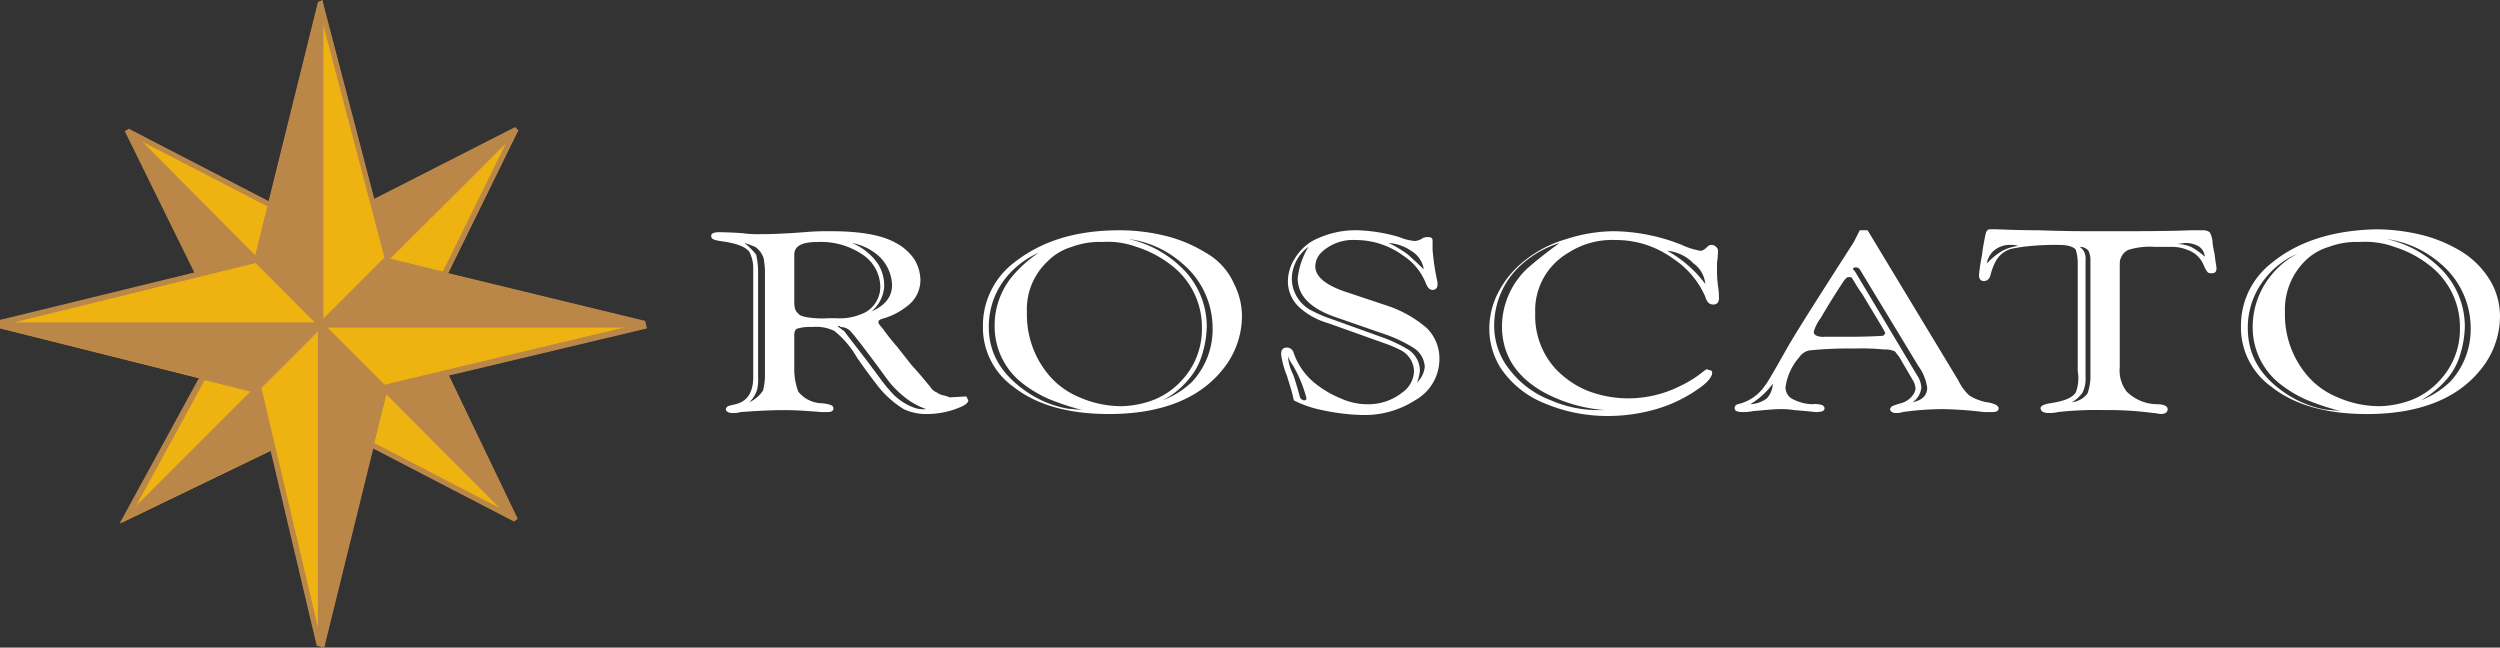
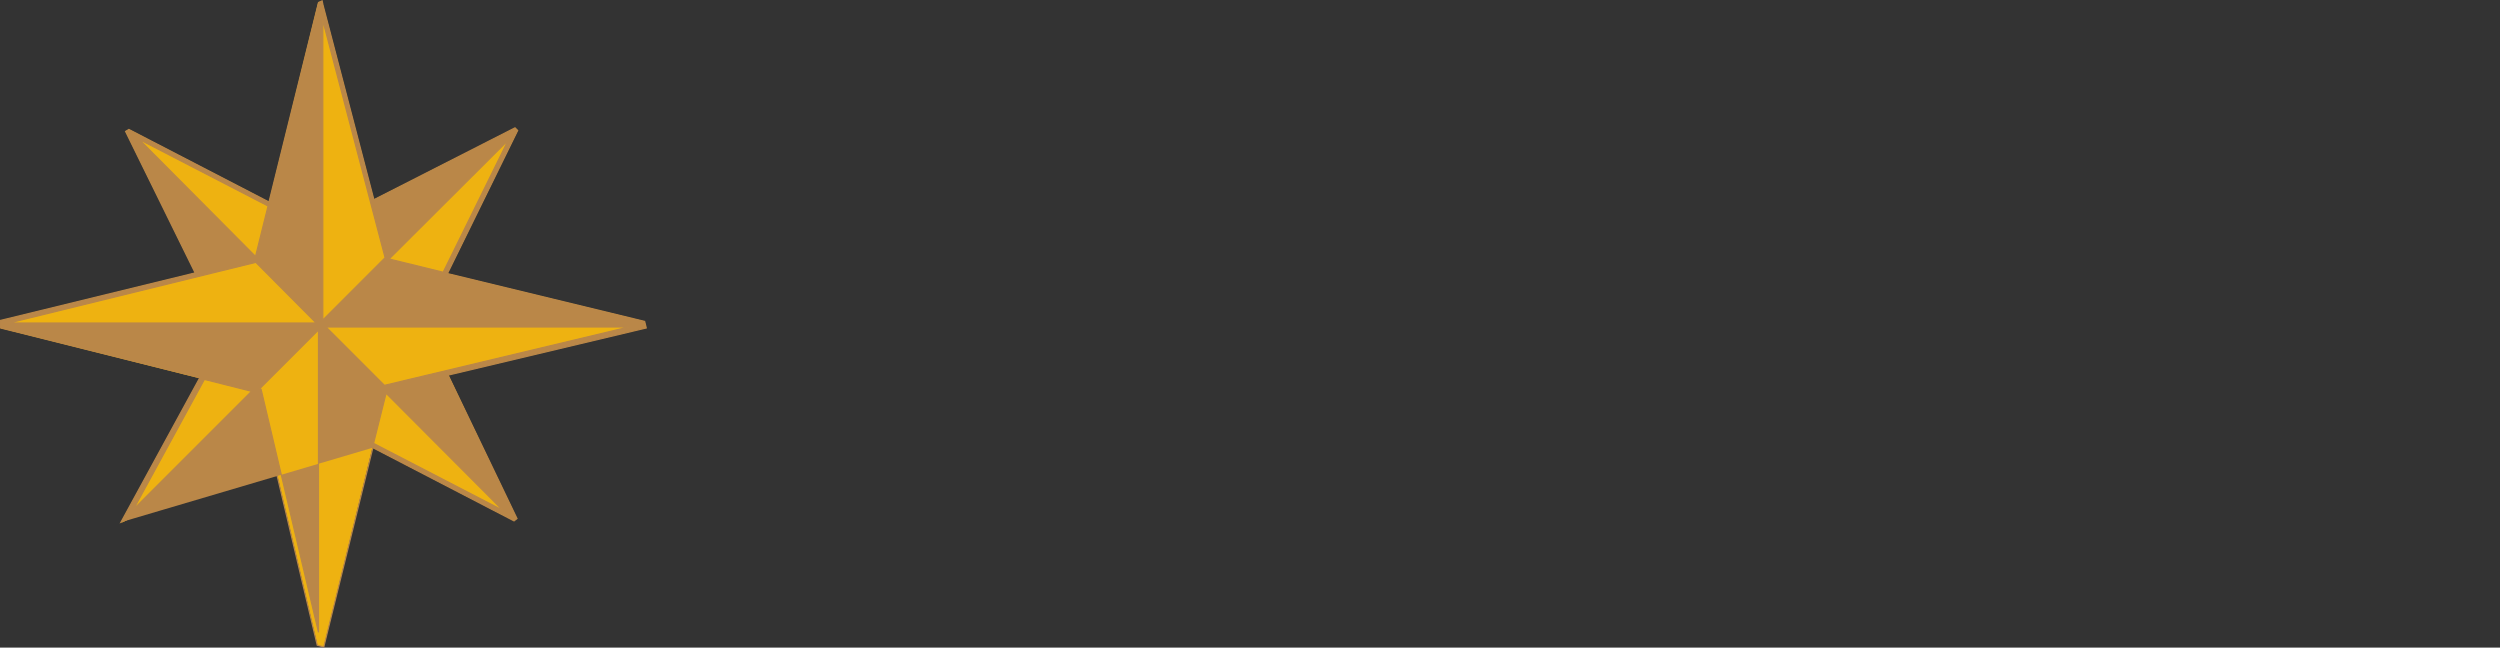
<svg xmlns="http://www.w3.org/2000/svg" width="346.516" height="89.758" viewBox="0 0 346.516 89.758">
  <rect x="0" y="0" width="346.516" height="89.758" fill="#333333" stroke="none" />
  <defs>
    <style>.a{fill:#eeb211;}.b{fill:#ba8748;}.c{fill:none;stroke:#ba8748;stroke-miterlimit:3.864;stroke-width:0.167px;}.d{fill:#fff;}</style>
  </defs>
  <g transform="translate(-768.424 -7212.958)">
    <g transform="translate(-94.492 6770.077)">
      <g transform="translate(863 443)">
        <path class="a" d="M89.318,44.526,61.986,37.9l9.735-19.836-.366-.32L51.794,27.661,44.709.557V.511h-.046L44.572.1l-.5.229-6.81,27.652L17.834,17.925l-.229.137-.229.137,9.69,19.608L.1,44.435v1.051l27.606,6.947L16.783,72.453,37.579,62.4l6.4,27.058.868.183,6.764-27.652L71.173,72.133l.411-.32L62.077,51.885,89.5,45.349l-.183-.823" transform="translate(-0.054 -0.1)" />
-         <path class="b" d="M53.2,53.393l-8.09-8.09H87.07ZM69.61,70.716,51.694,61.437,53.43,54.49ZM44.655,44.343V2.8L53.293,35.7Zm25.687-24.91-9,18.282-7.45-1.828v-.046ZM44.061,87.627,36.108,53.942l-.229-.046,8.181-8.181ZM18.42,70.579l9.827-18.008,6.536,1.645ZM1.143,44.755l34.234-8.41,8.364,8.41ZM19.2,19.3l17.871,9.233-1.737,6.993Zm70.067,25.23L61.932,37.9l9.735-19.836L71.3,17.7,51.739,27.661,44.655.557V.511h0L44.563.1l-.5.229L37.2,27.981,17.78,17.925l-.229.137-.229.137,9.644,19.608L0,44.389V45.44l27.606,6.9L16.683,72.361l20.8-10.01,6.4,27.058.914.229L51.6,62.032,71.164,72.178l.411-.32L62.023,51.976,89.492,45.44Z" transform="translate(0 -0.1)" />
+         <path class="b" d="M53.2,53.393l-8.09-8.09H87.07ZM69.61,70.716,51.694,61.437,53.43,54.49ZM44.655,44.343V2.8L53.293,35.7Zm25.687-24.91-9,18.282-7.45-1.828v-.046ZM44.061,87.627,36.108,53.942l-.229-.046,8.181-8.181ZM18.42,70.579l9.827-18.008,6.536,1.645ZM1.143,44.755l34.234-8.41,8.364,8.41ZM19.2,19.3l17.871,9.233-1.737,6.993Zm70.067,25.23L61.932,37.9l9.735-19.836L71.3,17.7,51.739,27.661,44.655.557V.511h0L44.563.1l-.5.229L37.2,27.981,17.78,17.925l-.229.137-.229.137,9.644,19.608L0,44.389V45.44l27.606,6.9L16.683,72.361L51.6,62.032,71.164,72.178l.411-.32L62.023,51.976,89.492,45.44Z" transform="translate(0 -0.1)" />
        <path class="c" d="M53.2,53.393l-8.09-8.09H87.07ZM69.61,70.716,51.694,61.437,53.43,54.49ZM44.655,44.343V2.8L53.293,35.7Zm25.687-24.91-9,18.282-7.45-1.828v-.046ZM44.061,87.627,36.108,53.942l-.229-.046,8.181-8.181ZM18.42,70.579l9.827-18.008,6.536,1.645ZM1.143,44.755l34.234-8.41,8.364,8.41ZM19.2,19.3l17.871,9.233-1.737,6.993Zm70.067,25.23L61.932,37.9l9.735-19.836L71.3,17.7,51.739,27.661,44.655.557V.511h0L44.563.1l-.5.229L37.2,27.981,17.78,17.925l-.229.137-.229.137,9.644,19.608L0,44.389V45.44l27.606,6.9L16.683,72.361l20.8-10.01,6.4,27.058.914.229L51.6,62.032,71.164,72.178l.411-.32L62.023,51.976,89.492,45.44Z" transform="translate(0 -0.1)" />
      </g>
    </g>
    <g transform="translate(-2 6738.876)">
-       <path class="d" d="M3.387,24.152a9.954,9.954,0,0,0-1.084.271c-.135.135-.271.271-.271.406,0,.271.271.542.948.542a3.367,3.367,0,0,0,1.084-.135c1.9-.135,3.929-.271,6.1-.271,1.626,0,3.387.135,5.148.271h.813c.542,0,.813-.135.813-.542s-.542-.542-1.49-.677a4.293,4.293,0,0,1-3.387-1.626A9.122,9.122,0,0,1,11.516,19V14.668a1.3,1.3,0,0,1,.271-.948,5.734,5.734,0,0,1,2.168-.271,5.789,5.789,0,0,1,3.116.542,13.087,13.087,0,0,1,3.116,3.658c1.49,2.168,2.574,3.523,2.981,4.065a13.749,13.749,0,0,0,3.523,3.116,7.256,7.256,0,0,0,3.252.677,11.688,11.688,0,0,0,4.878-1.084q.813-.406.813-.813l-.135-.271-.135-.271-2.3.135a4.368,4.368,0,0,0-.813-.271,2.088,2.088,0,0,1-.948-.406,1.821,1.821,0,0,1-.948-.813c-.271-.271-1.084-1.355-2.574-2.981l-2.032-2.574a32.481,32.481,0,0,1-2.032-2.574c-.406-.406-.542-.677-.542-.813,0-.271.271-.406.813-.542A9.672,9.672,0,0,0,27.1,10.6a4.494,4.494,0,0,0,1.9-3.658A5.691,5.691,0,0,0,28.181,4.1a7.037,7.037,0,0,0-2.574-2.3Q22.762.171,16.665.171a35.5,35.5,0,0,0-3.794.135c-3.523.271-5.555.271-6.1.271A14.726,14.726,0,0,1,4.336.442C2.3.306,1.219.306,1.084.306.406.306,0,.442,0,.848s.406.542,1.219.677c2.032.271,3.387.677,4.065,1.49a4.973,4.973,0,0,1,.542,2.439v14.9c0,2.168-.813,3.387-2.439,3.794M14.768,1.661A10.262,10.262,0,0,1,21,3.423a5.433,5.433,0,0,1,2.439,4.471,4.018,4.018,0,0,1-2.71,3.794,7.679,7.679,0,0,1-3.387.542H16.258a13.392,13.392,0,0,1-2.981-.135c-.677-.135-1.084-.271-1.219-.542-.406-.271-.542-.813-.542-1.626v-6.5C11.516,2.2,12.6,1.661,14.768,1.661ZM6.1,2.339A3.012,3.012,0,0,1,7.316,4.1c0,.271.135.813.135,1.626v14.5a8.2,8.2,0,0,1-.271,2.032,4.693,4.693,0,0,1-1.9,1.626A4.16,4.16,0,0,0,6.368,22.12,6.622,6.622,0,0,0,6.5,20.358V5.59a10.53,10.53,0,0,0-.271-2.168A8.912,8.912,0,0,0,4.607,1.8C5.148,1.932,5.69,2.2,6.1,2.339ZM23.168,3.558a5.717,5.717,0,0,1,1.9,4.065q0,2.439-2.845,3.658a4.9,4.9,0,0,0,1.761-3.523,5.8,5.8,0,0,0-.813-2.981A8.109,8.109,0,0,0,19.51,1.8,7.7,7.7,0,0,1,23.168,3.558Zm-5.284,9.891a1.931,1.931,0,0,1,1.626.813q.406.406,2.845,3.658c.813,1.084,1.49,2.032,2.3,3.116a14.37,14.37,0,0,0,2.032,2.032,10.232,10.232,0,0,0,3.116,1.761,4.213,4.213,0,0,1-1.49-.135,7.9,7.9,0,0,1-3.658-2.574c-.542-.542-1.49-1.9-3.116-4.065-1.761-2.3-2.845-3.658-3.116-4.065-.271-.135-.542-.406-.948-.677h.406ZM42,4.507a10.968,10.968,0,0,0-4.336,8.807,10.092,10.092,0,0,0,4.2,8.4c3.252,2.574,7.723,3.794,13.278,3.794,7.045,0,12.329-2.032,15.581-5.961a11.759,11.759,0,0,0,2.845-7.587,9.9,9.9,0,0,0-1.084-4.471,9.217,9.217,0,0,0-3.929-4.336,19.8,19.8,0,0,0-5.419-2.3,26.725,26.725,0,0,0-6.5-.813C50.536.035,45.794,1.526,42,4.507ZM58.937,2.339a15.278,15.278,0,0,1,4.878,2.574,10.767,10.767,0,0,1,4.2,8.671A10.346,10.346,0,0,1,65.169,20.9a10.46,10.46,0,0,1-3.658,2.574,13.315,13.315,0,0,1-4.607.948A14.5,14.5,0,0,1,51.078,23.2a11.008,11.008,0,0,1-4.065-2.845,12.98,12.98,0,0,1-3.252-8.942,9.088,9.088,0,0,1,2.845-7.045,7.844,7.844,0,0,1,3.387-2.032,10.943,10.943,0,0,1,4.2-.677A11.528,11.528,0,0,1,58.937,2.339ZM41.865,6.268a10.635,10.635,0,0,0-2.574,7.181,9.942,9.942,0,0,0,3.929,7.858,17.275,17.275,0,0,0,3.387,2.032,33.891,33.891,0,0,0,4.878,1.626c-.948-.135-1.761-.135-2.439-.271a14.537,14.537,0,0,1-5.555-2.439c-3.252-2.3-5.013-5.148-5.013-8.807a10.766,10.766,0,0,1,2.439-6.91,12.256,12.256,0,0,1,4.471-3.387A17.374,17.374,0,0,0,41.865,6.268ZM65.3,4.642a11.673,11.673,0,0,1,4.2,8.942,10.671,10.671,0,0,1-2.845,7.452,12.285,12.285,0,0,1-4.065,2.574,11.413,11.413,0,0,0,3.523-2.845,9.176,9.176,0,0,0,1.9-3.387,14.19,14.19,0,0,0,.677-4.065A11.313,11.313,0,0,0,65.44,5.455a15.259,15.259,0,0,0-7.587-4.2A13.949,13.949,0,0,1,65.3,4.642ZM84.679,24.965a29.425,29.425,0,0,0,5.555.677A12.884,12.884,0,0,0,97.55,23.61a6.537,6.537,0,0,0,3.387-5.69,5.931,5.931,0,0,0-1.761-4.336,16.2,16.2,0,0,0-5.555-3.116l-5.69-1.9c-2.845-.948-4.2-2.168-4.2-3.523a2.823,2.823,0,0,1,.948-2.032A6.374,6.374,0,0,1,89.286,1.39a11.109,11.109,0,0,1,6.639,2.168,8.107,8.107,0,0,1,3.116,3.794c.271.677.542.948.948.948a.64.64,0,0,0,.677-.677V7.216a32.461,32.461,0,0,1-.677-4.471V1.526c0-.406-.135-.542-.677-.542a1.473,1.473,0,0,0-.677.135,2.162,2.162,0,0,1-1.084.406A6.819,6.819,0,0,1,95.383.984,22.711,22.711,0,0,0,89.557.035a12.845,12.845,0,0,0-6.232,1.49,6.994,6.994,0,0,0-2.439,2.439,5.954,5.954,0,0,0-.948,2.981A4.882,4.882,0,0,0,81.7,10.874a9.929,9.929,0,0,0,3.794,2.032l7.587,2.71A18.247,18.247,0,0,1,95.654,16.7a3.362,3.362,0,0,1,1.761,2.845,3.744,3.744,0,0,1-1.626,2.981,7.565,7.565,0,0,1-4.878,1.626,8.942,8.942,0,0,1-3.658-.813A14.468,14.468,0,0,1,83.6,21.171a9.329,9.329,0,0,1-2.845-4.065.99.99,0,0,0-.948-.813c-.542,0-.813.271-.813.948a12.327,12.327,0,0,0,.813,2.981c.271.948.677,2.032.948,3.387A15.048,15.048,0,0,0,84.679,24.965ZM97.008,2.881A3.624,3.624,0,0,1,98.77,5.455c-.948-.948-1.761-1.626-2.168-2.032A15.848,15.848,0,0,0,93.892,1.8,6.169,6.169,0,0,1,97.008,2.881ZM81.292,6.674c0,2.439,1.761,4.2,5.284,5.419l6.639,2.3a19.447,19.447,0,0,1,4.065,1.9A3.3,3.3,0,0,1,98.905,19a3.634,3.634,0,0,1-1.084,2.168,5.3,5.3,0,0,0,.406-1.761A3.516,3.516,0,0,0,96.6,16.565,20.574,20.574,0,0,0,92.808,14.8l-6.774-2.439a18.7,18.7,0,0,1-3.116-1.355,5.04,5.04,0,0,1-2.439-4.336,5.6,5.6,0,0,1,2.3-4.336A10.857,10.857,0,0,0,81.292,6.674Zm-.677,12.058a18.229,18.229,0,0,1,1.9,4.607.291.291,0,0,1-.271.271.7.7,0,0,1-.542-.271c-.135-.135-.135-.406-.271-.813-.271-.948-.542-1.9-.813-2.574a6.673,6.673,0,0,1-.677-2.439A5.492,5.492,0,0,0,80.615,18.733Zm56.633,1.084a14.507,14.507,0,0,1-2.845,1.761,16.133,16.133,0,0,1-7.316,1.761,15.747,15.747,0,0,1-5.69-1.084,12.946,12.946,0,0,1-4.336-2.981,10.873,10.873,0,0,1-2.845-7.723,9.219,9.219,0,0,1,4.607-8.4,11.123,11.123,0,0,1,6.5-1.761,13.388,13.388,0,0,1,7.994,2.574,12.061,12.061,0,0,1,4.471,5.284,2.206,2.206,0,0,0,.406.813,1.035,1.035,0,0,0,.677.271c.542,0,.813-.271.813-.948a11.287,11.287,0,0,0-.135-1.626,17.274,17.274,0,0,1-.135-2.574V4.507a11.285,11.285,0,0,0,.135-1.626.7.7,0,0,0-.271-.542.816.816,0,0,0-1.219,0c-.406.406-.677.542-.948.542a9.634,9.634,0,0,1-2.574-.813,26.169,26.169,0,0,0-9.484-1.9,21.806,21.806,0,0,0-6.5,1.084,16.654,16.654,0,0,0-5.961,3.116,13.444,13.444,0,0,0-3.523,4.336,10.948,10.948,0,0,0-1.219,5.013A10.371,10.371,0,0,0,109.338,19a13.137,13.137,0,0,0,5.826,4.878,22.385,22.385,0,0,0,9.213,1.9,23.956,23.956,0,0,0,7.045-1.084,19.7,19.7,0,0,0,5.826-2.981c1.084-.813,1.49-1.49,1.49-1.9,0-.271-.135-.406-.542-.406C138.061,19.139,137.79,19.41,137.248,19.817Zm-24.117-14.5a11.123,11.123,0,0,0-3.523,7.994q0,6.1,6.1,9.349a21.151,21.151,0,0,0,8.129,2.3h-1.219a16.213,16.213,0,0,1-6.232-1.355,13.071,13.071,0,0,1-5.69-4.2,9.705,9.705,0,0,1-2.168-6.232,11.333,11.333,0,0,1,3.658-8.265A14.245,14.245,0,0,1,117.6,1.8C115.706,3.152,114.215,4.371,113.131,5.319Zm23.033-.677a3.928,3.928,0,0,1,1.626,2.845,16.6,16.6,0,0,0-5.284-4.607A5.83,5.83,0,0,1,136.164,4.642Zm22.22-2.981c-4.607,7.181-7.723,12.058-9.213,14.633-1.761,3.116-2.845,5.013-3.116,5.284a6.108,6.108,0,0,1-2.574,2.168,5.66,5.66,0,0,1-1.219.406c-.271.135-.406.271-.406.542,0,.406.406.542,1.084.542a6.076,6.076,0,0,0,1.49-.135c1.626-.135,2.845-.271,3.658-.271a11.7,11.7,0,0,1,2.032.135c1.761.135,2.845.271,2.981.271.813,0,1.219-.135,1.219-.542,0-.135-.135-.271-.271-.406a3.43,3.43,0,0,0-1.49-.135,6.352,6.352,0,0,1-2.845-.813,1.872,1.872,0,0,1-.813-1.49,7.936,7.936,0,0,1,1.9-4.2,2.291,2.291,0,0,1,1.355-.948,53.861,53.861,0,0,1,6.368-.271,30.9,30.9,0,0,1,4.065.135,3.16,3.16,0,0,1,1.49.271c.136.135.271.406.542.677l1.9,3.252a2.572,2.572,0,0,1,.406,1.219,1.8,1.8,0,0,1-.406.948,2.893,2.893,0,0,1-1.626,1.084,11.508,11.508,0,0,0-1.219.406c-.135.135-.271.271-.271.406,0,.271.271.542.813.542a2.645,2.645,0,0,0,.948-.135,39.749,39.749,0,0,1,5.555-.406,55.057,55.057,0,0,1,5.69.406h1.084c.677,0,.948-.135.948-.542,0-.135-.136-.271-.271-.406a3.992,3.992,0,0,0-1.355-.406,7.014,7.014,0,0,1-2.439-.948,6.556,6.556,0,0,1-1.49-2.032L160.281.035H159.2Zm-.271,5.013c.135.135.542.948,1.49,2.3,2.032,3.387,3.116,5.148,3.116,5.284s-.135.271-.271.406c-.135,0-1.626.135-4.607.135h-3.523a2.329,2.329,0,0,1-1.084-.135c-.271-.135-.406-.271-.406-.542a5.424,5.424,0,0,1,.948-1.9c.948-1.626,2.032-3.387,3.116-5.013.271-.406.542-.677.677-.677C157.977,6.539,158.113,6.539,158.113,6.674Zm9.62,15.174a3.231,3.231,0,0,0-.542-1.626l-8.671-14.5-.271-.271c0-.135.136-.271.406-.271a.7.7,0,0,1,.542.271l8.129,13.413a6.743,6.743,0,0,1,1.219,2.981q0,1.626-2.032,2.032A2.774,2.774,0,0,0,167.732,21.849Zm-21.407,1.49a4.112,4.112,0,0,1-2.3.813,10.586,10.586,0,0,0,3.116-2.845A3.17,3.17,0,0,1,146.326,23.339Zm42.814-.813c-.542.813-1.761,1.219-3.523,1.49-.948.135-1.355.406-1.355.677,0,.406.406.677,1.084.677a5.083,5.083,0,0,0,1.355-.135,47.984,47.984,0,0,1,6.368-.271,46.474,46.474,0,0,1,6.774.406c.406,0,.813.135,1.084.135.677,0,.948-.271.948-.677s-.542-.677-1.49-.677a6.065,6.065,0,0,1-4.2-1.761A4.823,4.823,0,0,1,195.236,19V5.184c0-.677,0-1.084.135-1.219a1.923,1.923,0,0,1,1.084-1.219,10.094,10.094,0,0,1,3.658-.406h2.439a5.437,5.437,0,0,1,2.032.406,3.673,3.673,0,0,1,2.3,2.168,4.359,4.359,0,0,0,.542.948.815.815,0,0,0,.542.135c.542,0,.677-.271.677-.677,0-.271-.136-.813-.271-2.032a12.075,12.075,0,0,1-.271-1.49A3.233,3.233,0,0,0,207.7.306a1.579,1.579,0,0,0-.948-.271h-1.626c-3.116.135-7.452.135-12.6.135-2.3,0-5.148,0-8.536-.135-3.387,0-5.419-.135-6.1-.135h-.542c-.406,0-.542.135-.677.542a30.31,30.31,0,0,0-.542,3.116,25.42,25.42,0,0,0-.406,2.71c0,.542.271.813.677.813s.813-.271.948-.948a7.978,7.978,0,0,1,.677-1.761A3.553,3.553,0,0,1,180.2,2.61a22.918,22.918,0,0,1,2.845-.406,36.785,36.785,0,0,1,3.794-.135c1.219,0,2.032.271,2.3.677a5.907,5.907,0,0,1,.271,1.626V19.546A5.64,5.64,0,0,1,189.139,22.526ZM177.623,3.016a3.373,3.373,0,0,1,2.574-.948,2.645,2.645,0,0,1,.948.135,6.821,6.821,0,0,0-2.168.677,9.119,9.119,0,0,0-1.9,1.49l-.271.271A3.09,3.09,0,0,1,177.623,3.016ZM190.9,2.881a2.915,2.915,0,0,1,.271,1.355V19.817a7.43,7.43,0,0,1-.406,2.845,3.194,3.194,0,0,1-2.168,1.219,4.831,4.831,0,0,0,1.49-1.355,4.381,4.381,0,0,0,.406-2.168V4.236a2.329,2.329,0,0,0-.135-1.084,1.806,1.806,0,0,0-.677-.813A1.488,1.488,0,0,1,190.9,2.881ZM204.314,1.8a3.751,3.751,0,0,1,1.761.406,1.838,1.838,0,0,1,.948,1.49,10.262,10.262,0,0,0-1.9-1.355,5.617,5.617,0,0,0-2.168-.406C203.636,1.932,204.043,1.8,204.314,1.8Zm12.058,2.71a10.968,10.968,0,0,0-4.336,8.807,10.092,10.092,0,0,0,4.2,8.4c3.252,2.574,7.723,3.794,13.278,3.794,7.045,0,12.329-2.032,15.581-5.961a11.759,11.759,0,0,0,2.845-7.587,9.9,9.9,0,0,0-1.084-4.471,12,12,0,0,0-4.2-4.471,19.8,19.8,0,0,0-5.419-2.3,26.725,26.725,0,0,0-6.5-.813C224.908.035,220.03,1.526,216.372,4.507Zm16.936-2.168a15.278,15.278,0,0,1,4.878,2.574,10.767,10.767,0,0,1,4.2,8.671A10.346,10.346,0,0,1,239.54,20.9a10.461,10.461,0,0,1-3.658,2.574,13.315,13.315,0,0,1-4.607.948A14.5,14.5,0,0,1,225.45,23.2a11.009,11.009,0,0,1-4.065-2.845,12.98,12.98,0,0,1-3.252-8.942,9.493,9.493,0,0,1,2.71-7.045,7.844,7.844,0,0,1,3.387-2.032,10.943,10.943,0,0,1,4.2-.677A12.17,12.17,0,0,1,233.308,2.339ZM216.237,6.268a11.234,11.234,0,0,0-2.574,7.316,9.942,9.942,0,0,0,3.929,7.858,17.274,17.274,0,0,0,3.387,2.032,33.893,33.893,0,0,0,4.878,1.626c-.948-.135-1.761-.135-2.439-.271a14.537,14.537,0,0,1-5.555-2.439c-3.252-2.3-4.878-5.148-4.878-8.807a10.766,10.766,0,0,1,2.439-6.91,11.225,11.225,0,0,1,4.471-3.387A11.191,11.191,0,0,0,216.237,6.268Zm23.439-1.626a11.673,11.673,0,0,1,4.2,8.942,10.671,10.671,0,0,1-2.845,7.452,12.285,12.285,0,0,1-4.065,2.574,13.332,13.332,0,0,0,3.523-2.845,9.176,9.176,0,0,0,1.9-3.387,14.191,14.191,0,0,0,.677-4.065,11.313,11.313,0,0,0-3.252-7.858,15.258,15.258,0,0,0-7.587-4.2A14.421,14.421,0,0,1,239.676,4.642Z" transform="translate(869 505.961)" />
-     </g>
+       </g>
  </g>
</svg>